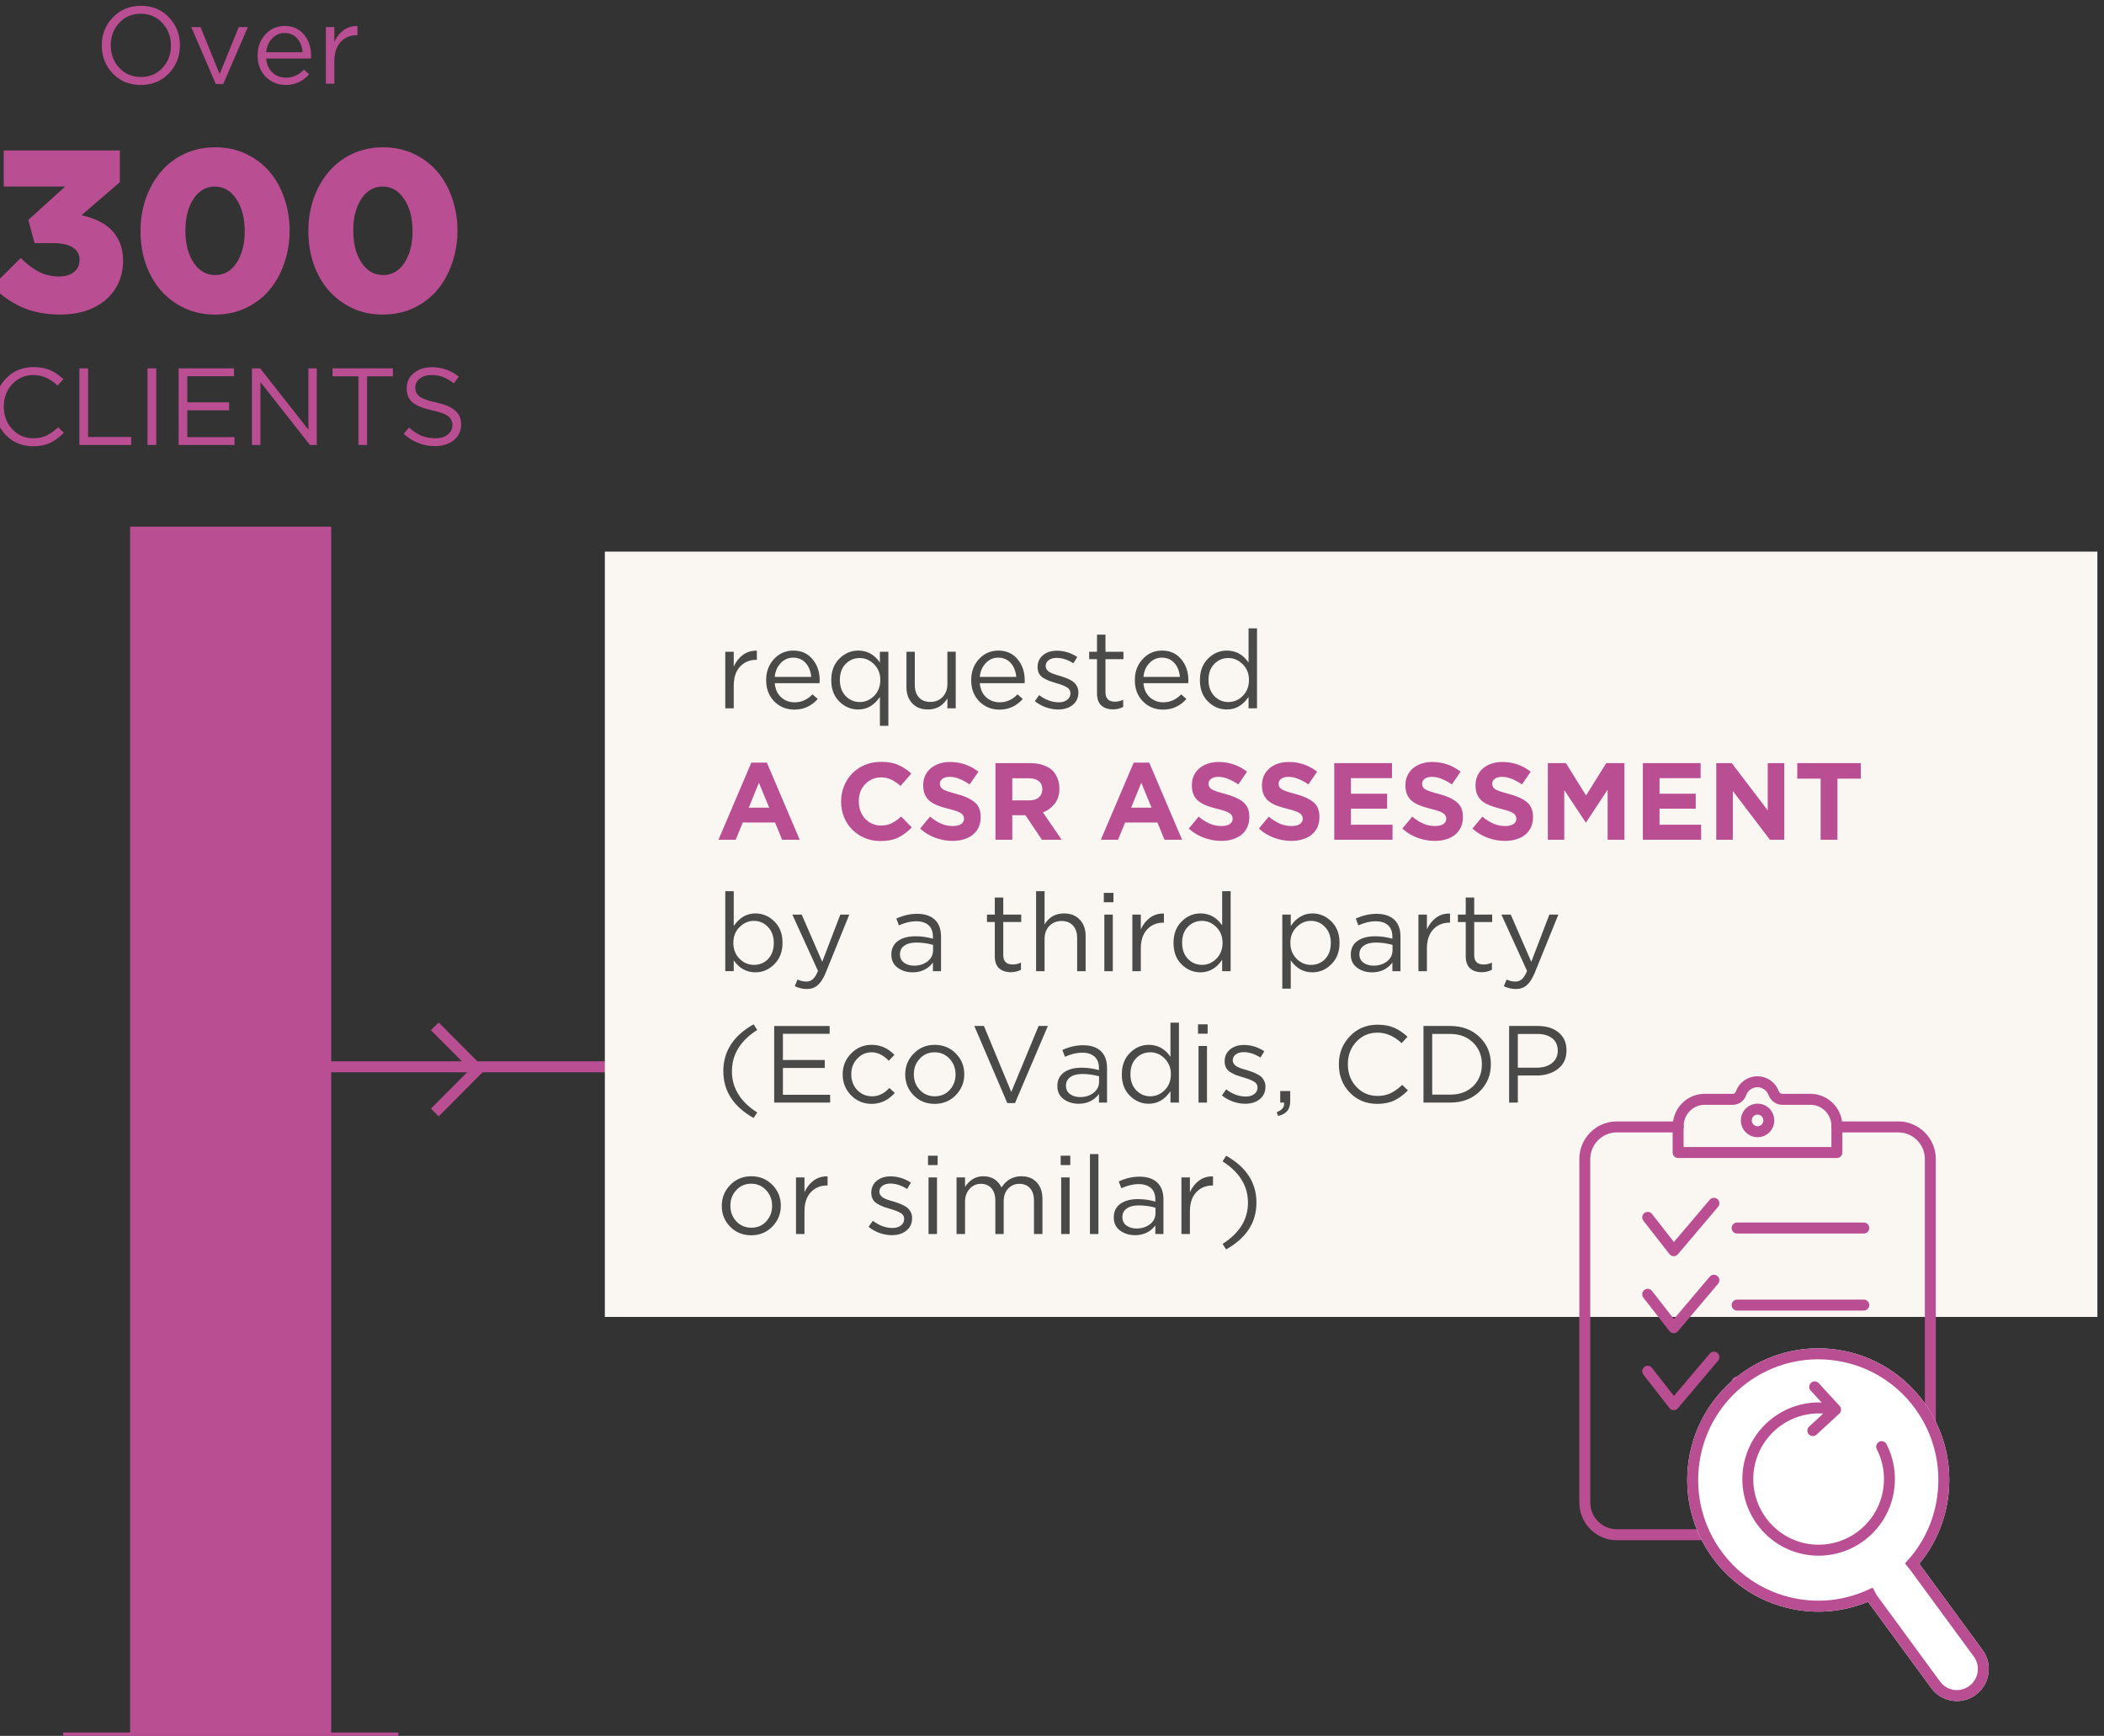
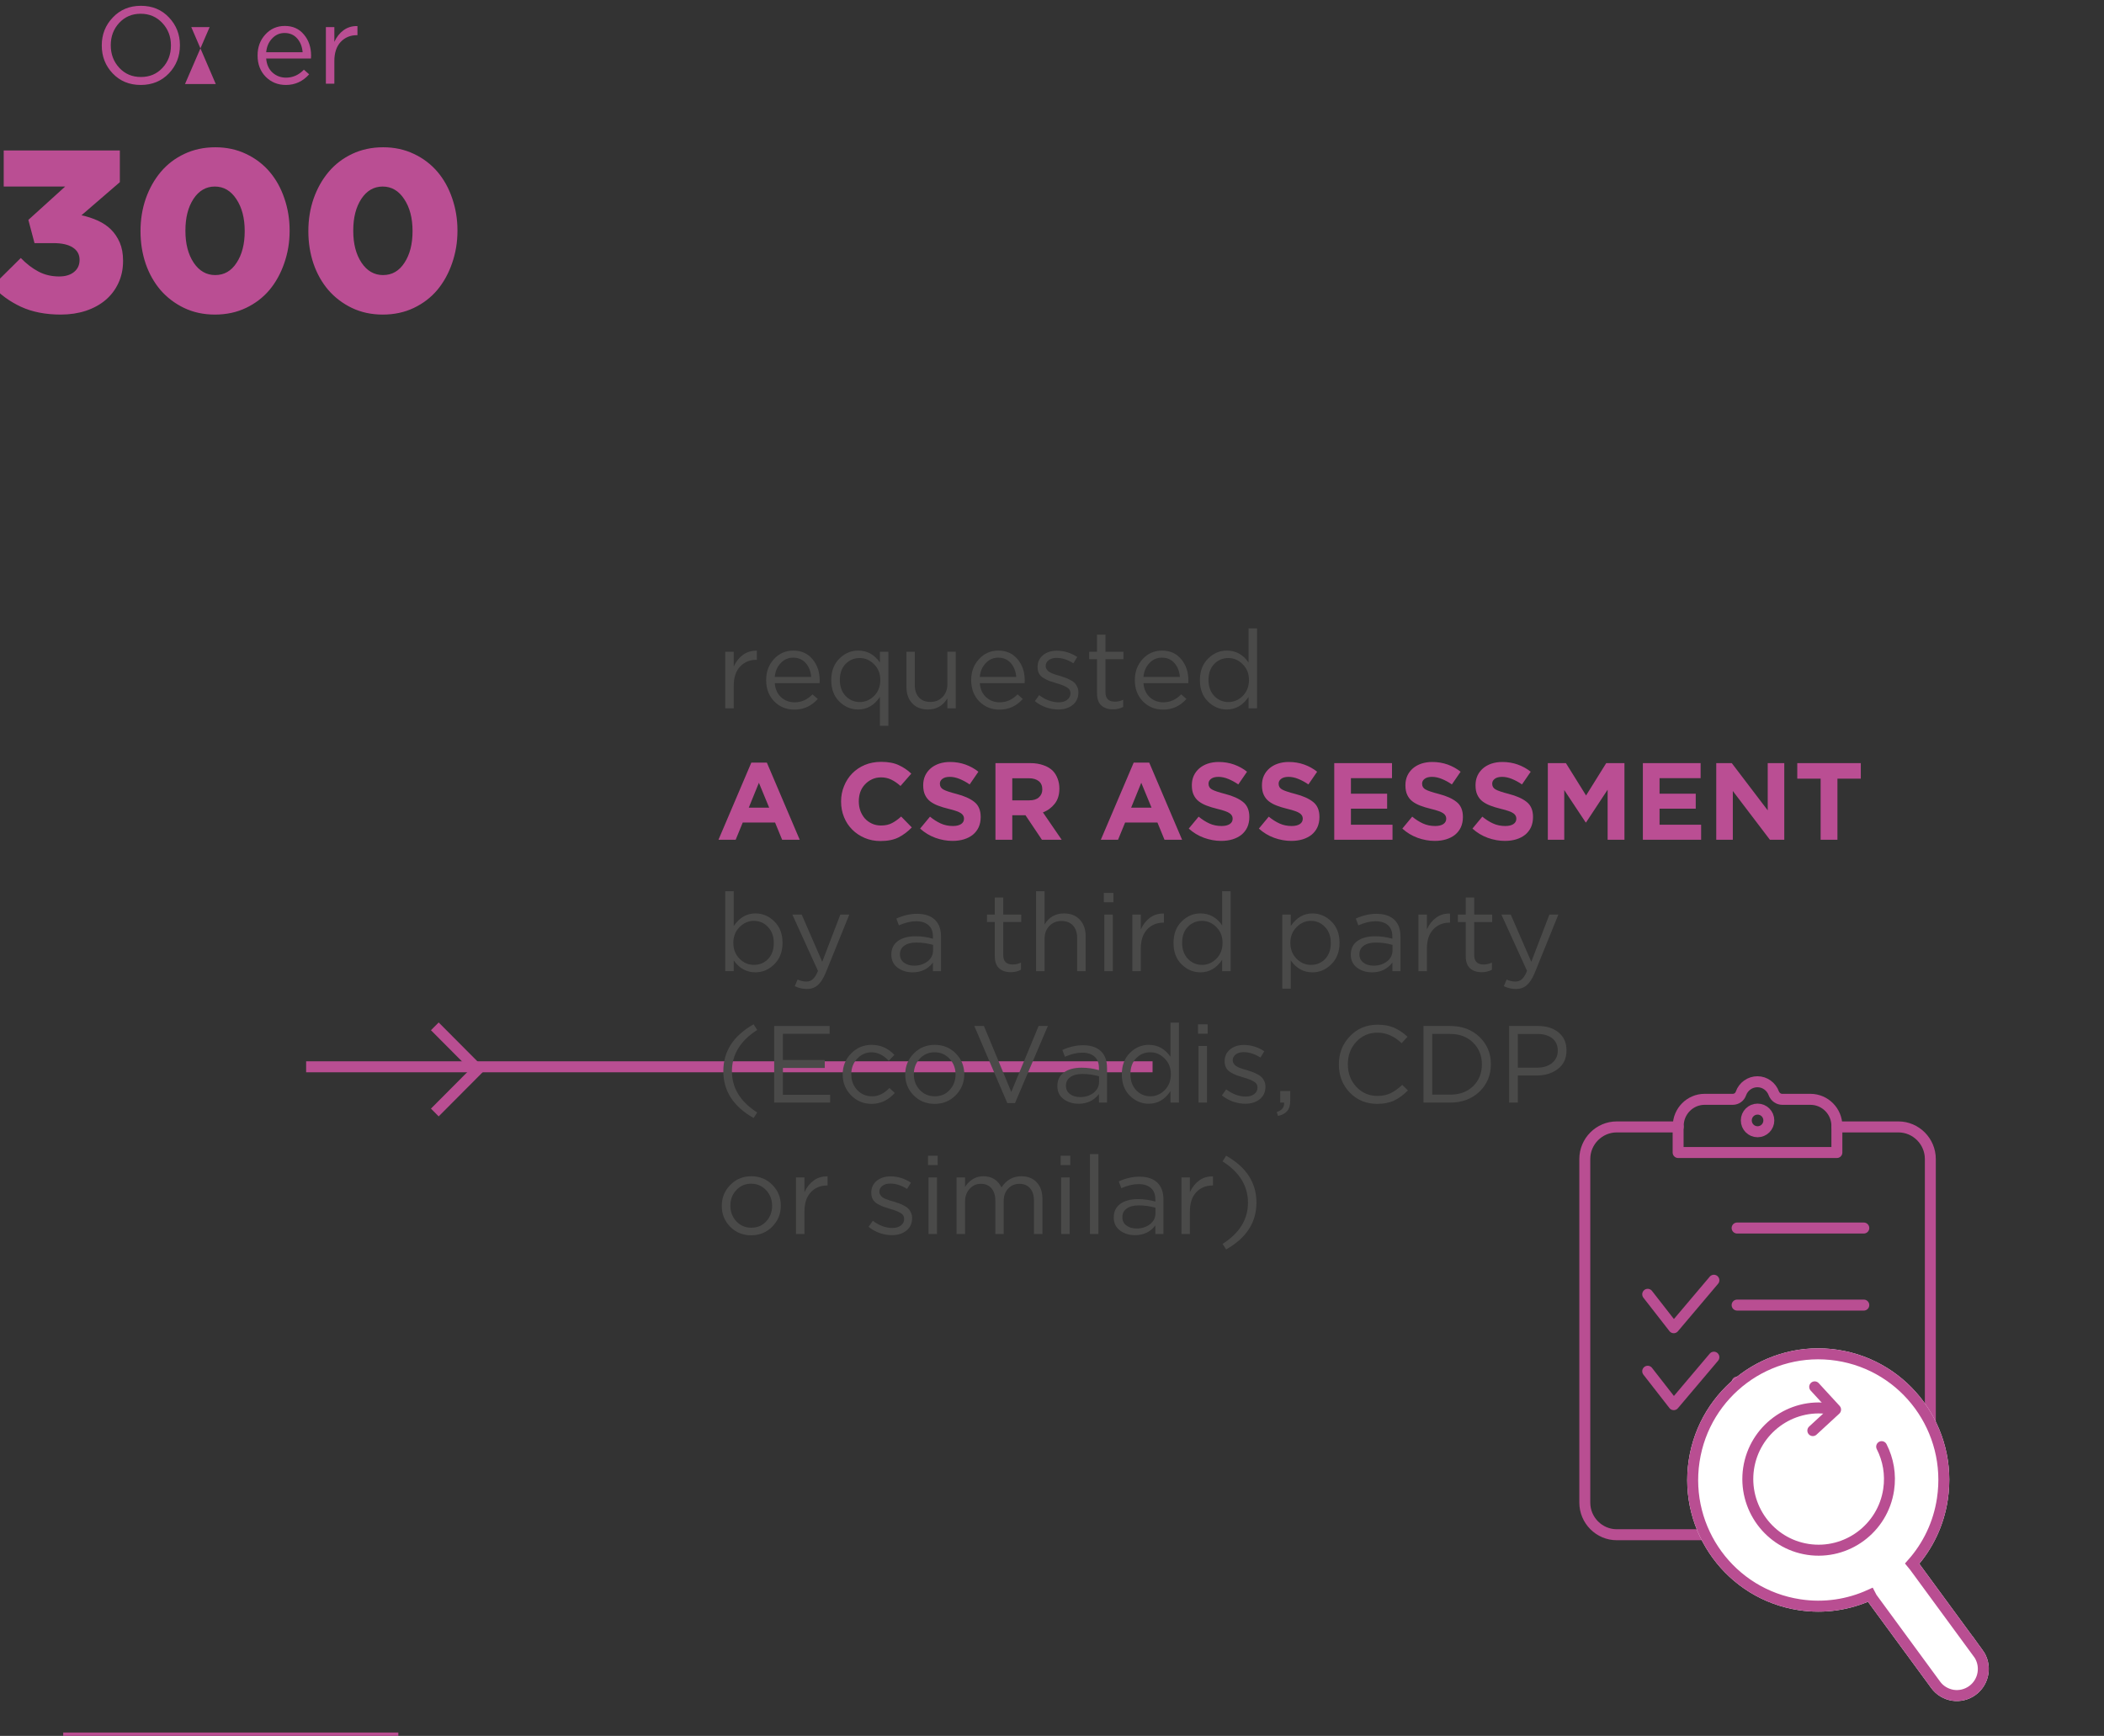
<svg xmlns="http://www.w3.org/2000/svg" width="67.876mm" height="56.008mm" viewBox="0 0 67.876 56.008" version="1.1" id="svg1">
  <rect x="0" y="0" width="67.876" height="56.008" fill="#333333" stroke="none" />
  <defs id="defs1">
    <clipPath clipPathUnits="userSpaceOnUse" id="clipPath172">
      <path d="M 0,0 H 623.62 V 870.24 H 0 Z" transform="translate(-103.43,-732.21)" id="path172" />
    </clipPath>
    <clipPath clipPathUnits="userSpaceOnUse" id="clipPath173">
      <path d="M 0,0 H 623.62 V 870.24 H 0 Z" id="path173" />
    </clipPath>
    <clipPath clipPathUnits="userSpaceOnUse" id="clipPath174">
      <path d="M 0,0 H 623.62 V 870.24 H 0 Z" transform="translate(-81.23,-793.28)" id="path174" />
    </clipPath>
    <clipPath clipPathUnits="userSpaceOnUse" id="clipPath175">
-       <path d="M 0,0 H 623.62 V 870.24 H 0 Z" id="path175" />
-     </clipPath>
+       </clipPath>
    <clipPath clipPathUnits="userSpaceOnUse" id="clipPath177">
      <path d="M 0,0 H 623.62 V 870.24 H 0 Z" transform="translate(-228.82,-737.59)" id="path177" />
    </clipPath>
    <clipPath clipPathUnits="userSpaceOnUse" id="clipPath178">
      <path d="M 0,0 H 623.62 V 870.24 H 0 Z" transform="translate(-237.1,-737.09)" id="path178" />
    </clipPath>
    <clipPath clipPathUnits="userSpaceOnUse" id="clipPath179">
-       <path d="M 0,0 H 623.62 V 870.24 H 0 Z" transform="translate(-226.03,-745.91)" id="path179" />
-     </clipPath>
+       </clipPath>
    <clipPath clipPathUnits="userSpaceOnUse" id="clipPath180">
      <path d="M 0,0 H 623.62 V 870.24 H 0 Z" transform="translate(-234.2,-746.88)" id="path180" />
    </clipPath>
    <clipPath clipPathUnits="userSpaceOnUse" id="clipPath181">
      <path d="M 0,0 H 623.62 V 870.24 H 0 Z" transform="translate(-226.03,-752.91)" id="path181" />
    </clipPath>
    <clipPath clipPathUnits="userSpaceOnUse" id="clipPath182">
      <path d="M 0,0 H 623.62 V 870.24 H 0 Z" transform="translate(-234.2,-753.89)" id="path182" />
    </clipPath>
    <clipPath clipPathUnits="userSpaceOnUse" id="clipPath183">
      <path d="M 0,0 H 623.62 V 870.24 H 0 Z" transform="translate(-226.03,-759.91)" id="path183" />
    </clipPath>
    <clipPath clipPathUnits="userSpaceOnUse" id="clipPath184">
      <path d="M 0,0 H 623.62 V 870.24 H 0 Z" transform="translate(-234.2,-760.89)" id="path184" />
    </clipPath>
    <clipPath clipPathUnits="userSpaceOnUse" id="clipPath187">
      <path d="M 0,0 H 623.62 V 870.24 H 0 Z" transform="translate(-247.41,-766.77)" id="path187" />
    </clipPath>
    <clipPath clipPathUnits="userSpaceOnUse" id="clipPath188">
      <path d="M 0,0 H 623.62 V 870.24 H 0 Z" transform="translate(-241.29,-761.33)" id="path188" />
    </clipPath>
    <clipPath clipPathUnits="userSpaceOnUse" id="clipPath189">
      <path d="M 0,0 H 623.62 V 870.24 H 0 Z" transform="translate(-115.19,-728.53)" id="path189" />
    </clipPath>
    <clipPath clipPathUnits="userSpaceOnUse" id="clipPath656">
      <path d="M -256.23,-783.866 H 367.392 V 82.966 H -256.23 Z" id="path657" style="stroke-width:0.999" />
    </clipPath>
    <clipPath clipPathUnits="userSpaceOnUse" id="clipPath657">
      <path d="M -256.23,-783.866 H 367.392 V 82.966 H -256.23 Z" id="path658" style="stroke-width:0.999" />
    </clipPath>
    <clipPath clipPathUnits="userSpaceOnUse" id="clipPath658">
      <path d="M -243.33,-735.976 H 380.292 V 130.856 H -243.33 Z" id="path659" style="stroke-width:0.999" />
    </clipPath>
  </defs>
  <g id="g1" transform="matrix(0.265,0,0,0.265,197.634,-100.502)">
    <path d="M 0,0 H 77.36" style="fill:none;stroke:#b94e92;stroke-width:1;stroke-linecap:butt;stroke-linejoin:miter;stroke-miterlimit:10;stroke-dasharray:none;stroke-opacity:1" transform="matrix(1.332,0,0,1.338,-708.521,509.138)" clip-path="url(#clipPath172)" id="path455" />
-     <path d="M 130.74,685.46 H 267.15 V 755.1 H 130.74 Z" style="fill:#faf7f3;fill-opacity:1;fill-rule:nonzero;stroke:none" transform="matrix(1.332,0,0,1.338,-846.303,-470.732)" clip-path="url(#clipPath173)" id="path456" />
    <path d="M 0,0 H 30.63" style="fill:none;stroke:#b94e92;stroke-width:1;stroke-linecap:butt;stroke-linejoin:miter;stroke-miterlimit:10;stroke-dasharray:none;stroke-opacity:1" transform="matrix(1.332,0,0,1.338,-738.094,590.864)" clip-path="url(#clipPath174)" id="path457" />
    <path d="m 87.35,683.19 h 18.38 V 793.77 H 87.35 Z" style="fill:#b94e92;fill-opacity:1;fill-rule:nonzero;stroke:none" transform="matrix(1.332,0,0,1.338,-846.303,-470.732)" clip-path="url(#clipPath175)" id="path458" />
    <path d="m 0,0 h 5.61 c 1.61,0 2.92,1.32 2.92,2.92 v 31.27 c 0,1.61 -1.32,2.92 -2.92,2.92 h -25.74 c -1.61,0 -2.92,-1.32 -2.92,-2.92 V 2.92 c 0,-1.61 1.32,-2.92 2.92,-2.92 h 5.62" style="fill:none;stroke:#b94e92;stroke-width:1;stroke-linecap:round;stroke-linejoin:round;stroke-miterlimit:4;stroke-dasharray:none;stroke-opacity:1" transform="matrix(1.332,0,0,1.338,-522.156,516.458)" clip-path="url(#clipPath658)" id="path459" />
    <path d="m 0,0 c 0,-1.33 1.08,-2.42 2.41,-2.42 h 2.57 c 0.34,0 0.64,-0.21 0.75,-0.53 0.23,-0.65 0.84,-1.07 1.51,-1.07 0.67,0 1.27,0.43 1.5,1.07 0.13,0.32 0.43,0.53 0.77,0.53 h 2.57 c 1.34,0 2.42,1.09 2.42,2.42 V 2.42 H -0.01 V 0 Z" style="fill:none;stroke:#b94e92;stroke-width:1;stroke-linecap:round;stroke-linejoin:round;stroke-miterlimit:4;stroke-dasharray:none;stroke-opacity:1" transform="matrix(1.332,0,0,1.338,-541.485,516.337)" clip-path="url(#clipPath177)" id="path460" />
    <path d="M 0,0 C 0,0.57 -0.46,1.03 -1.03,1.03 -1.6,1.03 -2.06,0.57 -2.06,0 c 0,-0.57 0.46,-1.03 1.03,-1.03 C -0.46,-1.03 0,-0.57 0,0 Z" style="fill:none;stroke:#b94e92;stroke-width:1;stroke-linecap:round;stroke-linejoin:round;stroke-miterlimit:4;stroke-dasharray:none;stroke-opacity:1" transform="matrix(1.332,0,0,1.338,-530.455,515.668)" clip-path="url(#clipPath178)" id="path461" />
    <path d="M 0,0 2.38,3.03 6.05,-1.28" style="fill:none;stroke:#b94e92;stroke-width:1;stroke-linecap:round;stroke-linejoin:round;stroke-miterlimit:4;stroke-dasharray:none;stroke-opacity:1" transform="matrix(1.332,0,0,1.338,-545.202,527.471)" clip-path="url(#clipPath179)" id="path462" />
    <path d="M 0,0 H 11.58" style="fill:none;stroke:#b94e92;stroke-width:1;stroke-linecap:round;stroke-linejoin:round;stroke-miterlimit:4;stroke-dasharray:none;stroke-opacity:1" transform="matrix(1.332,0,0,1.338,-534.318,528.769)" clip-path="url(#clipPath180)" id="path463" />
    <path d="M 0,0 2.38,3.04 6.05,-1.28" style="fill:none;stroke:#b94e92;stroke-width:1;stroke-linecap:round;stroke-linejoin:round;stroke-miterlimit:4;stroke-dasharray:none;stroke-opacity:1" transform="matrix(1.332,0,0,1.338,-545.202,536.839)" clip-path="url(#clipPath181)" id="path464" />
    <path d="M 0,0 H 11.58" style="fill:none;stroke:#b94e92;stroke-width:1;stroke-linecap:round;stroke-linejoin:round;stroke-miterlimit:4;stroke-dasharray:none;stroke-opacity:1" transform="matrix(1.332,0,0,1.338,-534.318,538.151)" clip-path="url(#clipPath182)" id="path465" />
    <path d="M 0,0 2.38,3.04 6.05,-1.28" style="fill:none;stroke:#b94e92;stroke-width:1;stroke-linecap:round;stroke-linejoin:round;stroke-miterlimit:4;stroke-dasharray:none;stroke-opacity:1" transform="matrix(1.332,0,0,1.338,-545.202,546.207)" clip-path="url(#clipPath183)" id="path466" />
    <path d="M 0,0 H 11.58" style="fill:none;stroke:#b94e92;stroke-width:1;stroke-linecap:round;stroke-linejoin:round;stroke-miterlimit:4;stroke-dasharray:none;stroke-opacity:1" transform="matrix(1.332,0,0,1.338,-534.318,547.518)" clip-path="url(#clipPath184)" id="path467" />
    <path d="m 0,0 -5.82,-7.9 c -0.07,-0.09 -0.15,-0.16 -0.22,-0.25 1.43,-1.6 2.43,-3.62 2.77,-5.9 0.95,-6.27 -3.35,-12.12 -9.62,-13.07 -6.27,-0.95 -12.12,3.36 -13.07,9.63 -0.95,6.27 3.36,12.12 9.63,13.07 2.28,0.35 4.5,-0.01 6.46,-0.9 0.05,0.1 0.1,0.19 0.16,0.28 l 5.82,7.9 C -3.5,3.4 -2.92,3.72 -2.31,3.82 -1.7,3.91 -1.05,3.77 -0.51,3.37 0.56,2.58 0.79,1.07 0,-0.01 Z" style="fill:#ffffff;fill-opacity:1;fill-rule:nonzero;stroke:#ffffff;stroke-width:1;stroke-linecap:butt;stroke-linejoin:miter;stroke-miterlimit:10;stroke-dasharray:none;stroke-opacity:1" transform="matrix(1.332,0,0,1.338,-504.971,580.546)" clip-path="url(#clipPath657)" id="path468" />
    <path d="m 0,0 -5.82,-7.9 c -0.07,-0.09 -0.15,-0.16 -0.22,-0.25 1.43,-1.6 2.43,-3.62 2.77,-5.9 0.95,-6.27 -3.35,-12.12 -9.62,-13.07 -6.27,-0.95 -12.12,3.36 -13.07,9.63 -0.95,6.27 3.36,12.12 9.63,13.07 2.28,0.35 4.5,-0.01 6.46,-0.9 0.05,0.1 0.1,0.19 0.16,0.28 l 5.82,7.9 C -3.5,3.4 -2.92,3.72 -2.31,3.82 -1.7,3.91 -1.05,3.77 -0.51,3.37 0.56,2.58 0.79,1.07 0,-0.01 Z" style="fill:#ffffff;fill-opacity:1;fill-rule:nonzero;stroke:#b94e92;stroke-width:1;stroke-linecap:butt;stroke-linejoin:miter;stroke-miterlimit:10;stroke-dasharray:none;stroke-opacity:1" transform="matrix(1.332,0,0,1.338,-504.971,580.546)" clip-path="url(#clipPath656)" id="path469" />
    <path d="m 0,0 c 0.6,1.17 0.85,2.52 0.64,3.92 -0.53,3.53 -3.84,5.96 -7.37,5.43 -3.53,-0.53 -5.96,-3.84 -5.43,-7.37 0.54,-3.53 3.84,-5.96 7.37,-5.43" style="fill:none;stroke:#b94e92;stroke-width:1;stroke-linecap:round;stroke-linejoin:round;stroke-miterlimit:4;stroke-dasharray:none;stroke-opacity:1" transform="matrix(1.332,0,0,1.338,-516.721,555.387)" clip-path="url(#clipPath187)" id="path470" />
    <path d="M 0,0 1.91,2.07 -0.17,3.98" style="fill:none;stroke:#b94e92;stroke-width:1;stroke-linecap:round;stroke-linejoin:round;stroke-miterlimit:4;stroke-dasharray:none;stroke-opacity:1" transform="matrix(1.332,0,0,1.338,-524.873,548.107)" clip-path="url(#clipPath188)" id="path471" />
    <path d="M 0,0 3.92,3.92 0,7.84" style="fill:none;stroke:#b94e92;stroke-width:1;stroke-linecap:butt;stroke-linejoin:miter;stroke-miterlimit:10;stroke-dasharray:none;stroke-opacity:1" transform="matrix(1.332,0,0,1.338,-692.855,504.213)" clip-path="url(#clipPath189)" id="path472" />
    <g id="g593" aria-label="SBTi&#10;Over&#10;300&#10;CLIENTS" transform="matrix(1.333,0,0,1.333,272.947,809.893)">
-       <path id="path595" d="m -748.82,-316.356 c -0.674,0.703 -1.529,1.055 -2.566,1.055 -1.04,0 -1.896,-0.352 -2.566,-1.055 -0.665,-0.703 -0.996,-1.55 -0.996,-2.543 v -0.023 c 0,-0.99 0.334,-1.84 1.008,-2.543 0.671,-0.709 1.526,-1.066 2.566,-1.066 1.037,0 1.89,0.352 2.555,1.055 0.671,0.703 1.008,1.553 1.008,2.543 v 0.012 c 0,1.002 -0.337,1.857 -1.008,2.566 z m -4.523,-0.504 c 0.521,0.557 1.178,0.832 1.969,0.832 0.797,0 1.453,-0.275 1.969,-0.832 0.516,-0.554 0.773,-1.233 0.773,-2.039 v -0.023 c 0,-0.803 -0.264,-1.482 -0.785,-2.039 -0.524,-0.562 -1.184,-0.844 -1.98,-0.844 -0.791,0 -1.441,0.278 -1.957,0.832 -0.516,0.557 -0.773,1.236 -0.773,2.039 v 0.012 c 0,0.814 0.261,1.5 0.785,2.062 z m 8.807,1.477 -2.238,-5.203 h 0.844 l 1.746,4.289 1.746,-4.289 h 0.832 l -2.25,5.203 z m 6.396,0.082 c -0.727,0 -1.342,-0.249 -1.84,-0.75 -0.492,-0.507 -0.738,-1.151 -0.738,-1.934 v -0.023 c 0,-0.75 0.234,-1.383 0.703,-1.898 0.475,-0.521 1.069,-0.785 1.781,-0.785 0.732,0 1.315,0.264 1.746,0.785 0.437,0.516 0.656,1.16 0.656,1.934 0,0.111 -0.006,0.196 -0.012,0.258 h -4.09 c 0.047,0.548 0.24,0.979 0.586,1.289 0.343,0.305 0.753,0.457 1.23,0.457 0.615,0 1.16,-0.24 1.629,-0.727 l 0.48,0.422 c -0.58,0.65 -1.289,0.973 -2.133,0.973 z m -1.793,-2.988 h 3.328 c -0.041,-0.507 -0.205,-0.926 -0.492,-1.254 -0.29,-0.334 -0.677,-0.504 -1.16,-0.504 -0.445,0 -0.826,0.17 -1.137,0.504 -0.313,0.328 -0.492,0.747 -0.539,1.254 z m 5.452,2.871 v -5.168 h 0.773 v 1.348 c 0.202,-0.445 0.483,-0.8 0.844,-1.066 0.366,-0.264 0.788,-0.39 1.266,-0.375 v 0.832 h -0.059 c -0.595,0 -1.087,0.208 -1.477,0.621 -0.384,0.416 -0.574,0.996 -0.574,1.746 v 2.062 z m 0,0" style="fill:#ba4e93;fill-opacity:1;fill-rule:nonzero;stroke:none" />
+       <path id="path595" d="m -748.82,-316.356 c -0.674,0.703 -1.529,1.055 -2.566,1.055 -1.04,0 -1.896,-0.352 -2.566,-1.055 -0.665,-0.703 -0.996,-1.55 -0.996,-2.543 v -0.023 c 0,-0.99 0.334,-1.84 1.008,-2.543 0.671,-0.709 1.526,-1.066 2.566,-1.066 1.037,0 1.89,0.352 2.555,1.055 0.671,0.703 1.008,1.553 1.008,2.543 v 0.012 c 0,1.002 -0.337,1.857 -1.008,2.566 z m -4.523,-0.504 c 0.521,0.557 1.178,0.832 1.969,0.832 0.797,0 1.453,-0.275 1.969,-0.832 0.516,-0.554 0.773,-1.233 0.773,-2.039 v -0.023 c 0,-0.803 -0.264,-1.482 -0.785,-2.039 -0.524,-0.562 -1.184,-0.844 -1.98,-0.844 -0.791,0 -1.441,0.278 -1.957,0.832 -0.516,0.557 -0.773,1.236 -0.773,2.039 v 0.012 c 0,0.814 0.261,1.5 0.785,2.062 z m 8.807,1.477 -2.238,-5.203 h 0.844 h 0.832 l -2.25,5.203 z m 6.396,0.082 c -0.727,0 -1.342,-0.249 -1.84,-0.75 -0.492,-0.507 -0.738,-1.151 -0.738,-1.934 v -0.023 c 0,-0.75 0.234,-1.383 0.703,-1.898 0.475,-0.521 1.069,-0.785 1.781,-0.785 0.732,0 1.315,0.264 1.746,0.785 0.437,0.516 0.656,1.16 0.656,1.934 0,0.111 -0.006,0.196 -0.012,0.258 h -4.09 c 0.047,0.548 0.24,0.979 0.586,1.289 0.343,0.305 0.753,0.457 1.23,0.457 0.615,0 1.16,-0.24 1.629,-0.727 l 0.48,0.422 c -0.58,0.65 -1.289,0.973 -2.133,0.973 z m -1.793,-2.988 h 3.328 c -0.041,-0.507 -0.205,-0.926 -0.492,-1.254 -0.29,-0.334 -0.677,-0.504 -1.16,-0.504 -0.445,0 -0.826,0.17 -1.137,0.504 -0.313,0.328 -0.492,0.747 -0.539,1.254 z m 5.452,2.871 v -5.168 h 0.773 v 1.348 c 0.202,-0.445 0.483,-0.8 0.844,-1.066 0.366,-0.264 0.788,-0.39 1.266,-0.375 v 0.832 h -0.059 c -0.595,0 -1.087,0.208 -1.477,0.621 -0.384,0.416 -0.574,0.996 -0.574,1.746 v 2.062 z m 0,0" style="fill:#ba4e93;fill-opacity:1;fill-rule:nonzero;stroke:none" />
      <path id="path596" d="m -758.676,-294.328 c -1.415,0 -2.634,-0.24 -3.656,-0.715 -1.017,-0.475 -1.884,-1.104 -2.602,-1.887 l 2.59,-2.566 c 0.516,0.533 1.055,0.946 1.617,1.242 0.568,0.299 1.198,0.445 1.887,0.445 0.568,0 1.022,-0.135 1.359,-0.41 0.334,-0.272 0.504,-0.636 0.504,-1.09 v -0.035 c 0,-0.475 -0.208,-0.847 -0.621,-1.113 -0.407,-0.264 -0.996,-0.398 -1.77,-0.398 h -1.723 l -0.562,-2.121 3.363,-3.047 h -5.613 v -3.293 h 10.605 v 2.895 l -3.504,3.023 c 0.516,0.111 1.008,0.27 1.477,0.48 0.469,0.211 0.87,0.48 1.207,0.809 0.334,0.328 0.604,0.727 0.809,1.195 0.202,0.469 0.305,1.02 0.305,1.652 v 0.047 c 0,0.744 -0.146,1.418 -0.434,2.027 -0.281,0.604 -0.674,1.113 -1.172,1.535 -0.501,0.422 -1.102,0.75 -1.805,0.984 -0.697,0.226 -1.45,0.34 -2.262,0.34 z m 14.051,0 c -1.031,0 -1.969,-0.205 -2.812,-0.609 -0.838,-0.404 -1.553,-0.949 -2.145,-1.629 -0.586,-0.686 -1.04,-1.491 -1.359,-2.414 -0.313,-0.929 -0.469,-1.913 -0.469,-2.953 v -0.035 c 0,-1.037 0.158,-2.021 0.48,-2.953 0.328,-0.929 0.785,-1.74 1.371,-2.438 0.586,-0.694 1.301,-1.242 2.145,-1.641 0.85,-0.404 1.796,-0.609 2.836,-0.609 1.031,0 1.969,0.205 2.812,0.609 0.844,0.398 1.559,0.943 2.145,1.629 0.586,0.688 1.034,1.497 1.348,2.426 0.319,0.923 0.48,1.898 0.48,2.93 v 0.047 c 0,1.031 -0.164,2.016 -0.492,2.953 -0.322,0.932 -0.771,1.743 -1.348,2.438 -0.58,0.688 -1.295,1.236 -2.145,1.641 -0.844,0.404 -1.793,0.609 -2.848,0.609 z m 0.047,-3.609 c 0.812,0 1.459,-0.375 1.945,-1.125 0.492,-0.75 0.738,-1.705 0.738,-2.871 v -0.035 c 0,-1.178 -0.255,-2.147 -0.762,-2.906 -0.501,-0.765 -1.157,-1.148 -1.969,-1.148 -0.797,0 -1.447,0.375 -1.945,1.125 -0.492,0.75 -0.738,1.711 -0.738,2.883 v 0.047 c 0,1.172 0.249,2.139 0.75,2.895 0.507,0.759 1.166,1.137 1.98,1.137 z m 15.281,3.609 c -1.031,0 -1.969,-0.205 -2.812,-0.609 -0.838,-0.404 -1.553,-0.949 -2.145,-1.629 -0.586,-0.686 -1.04,-1.491 -1.359,-2.414 -0.313,-0.929 -0.469,-1.913 -0.469,-2.953 v -0.035 c 0,-1.037 0.158,-2.021 0.48,-2.953 0.328,-0.929 0.785,-1.74 1.371,-2.438 0.586,-0.694 1.301,-1.242 2.145,-1.641 0.85,-0.404 1.796,-0.609 2.836,-0.609 1.031,0 1.969,0.205 2.812,0.609 0.844,0.398 1.559,0.943 2.145,1.629 0.586,0.688 1.034,1.497 1.348,2.426 0.319,0.923 0.48,1.898 0.48,2.93 v 0.047 c 0,1.031 -0.164,2.016 -0.492,2.953 -0.322,0.932 -0.771,1.743 -1.348,2.438 -0.58,0.688 -1.295,1.236 -2.145,1.641 -0.844,0.404 -1.793,0.609 -2.848,0.609 z m 0.047,-3.609 c 0.812,0 1.459,-0.375 1.945,-1.125 0.492,-0.75 0.738,-1.705 0.738,-2.871 v -0.035 c 0,-1.178 -0.255,-2.147 -0.762,-2.906 -0.501,-0.765 -1.157,-1.148 -1.969,-1.148 -0.797,0 -1.447,0.375 -1.945,1.125 -0.492,0.75 -0.738,1.711 -0.738,2.883 v 0.047 c 0,1.172 0.249,2.139 0.75,2.895 0.507,0.759 1.166,1.137 1.98,1.137 z m 0,0" style="fill:#ba4e93;fill-opacity:1;fill-rule:nonzero;stroke:none" />
-       <path id="path597" d="m -761.213,-282.302 c -1.002,0 -1.837,-0.343 -2.508,-1.031 -0.665,-0.694 -0.996,-1.55 -0.996,-2.566 v -0.023 c 0,-0.999 0.334,-1.852 1.008,-2.555 0.671,-0.703 1.515,-1.055 2.531,-1.055 0.592,0 1.096,0.094 1.512,0.281 0.422,0.182 0.826,0.454 1.219,0.82 l -0.539,0.586 c -0.674,-0.639 -1.406,-0.961 -2.203,-0.961 -0.773,0 -1.418,0.278 -1.934,0.832 -0.516,0.557 -0.773,1.236 -0.773,2.039 v 0.012 c 0,0.82 0.258,1.509 0.773,2.062 0.521,0.557 1.166,0.832 1.934,0.832 0.451,0 0.85,-0.082 1.195,-0.246 0.352,-0.17 0.706,-0.425 1.066,-0.762 l 0.516,0.504 c -0.398,0.407 -0.817,0.715 -1.254,0.926 -0.431,0.202 -0.946,0.305 -1.547,0.305 z m 4.219,-0.117 v -6.996 h 0.797 v 6.27 h 3.938 v 0.727 z m 6.223,0 v -6.996 h 0.797 v 6.996 z m 2.839,0 v -6.996 h 5.062 v 0.715 h -4.266 v 2.391 h 3.82 v 0.727 h -3.82 v 2.449 h 4.312 v 0.715 z m 6.7,0 v -6.996 h 0.75 l 4.406,5.602 v -5.602 h 0.762 v 6.996 h -0.621 l -4.523,-5.742 v 5.742 z m 9.727,0 v -6.27 h -2.367 v -0.727 h 5.508 v 0.727 h -2.355 v 6.27 z m 6.984,0.105 c -1.072,0 -2.024,-0.375 -2.859,-1.125 l 0.492,-0.574 c 0.375,0.337 0.75,0.586 1.125,0.75 0.375,0.158 0.8,0.234 1.277,0.234 0.46,0 0.835,-0.108 1.125,-0.328 0.287,-0.226 0.434,-0.516 0.434,-0.867 v -0.012 c 0,-0.343 -0.129,-0.612 -0.387,-0.809 -0.252,-0.202 -0.727,-0.378 -1.43,-0.527 -0.829,-0.179 -1.43,-0.416 -1.805,-0.715 -0.369,-0.305 -0.551,-0.738 -0.551,-1.301 v -0.023 c 0,-0.554 0.214,-1.011 0.645,-1.371 0.437,-0.357 0.987,-0.539 1.652,-0.539 0.929,0 1.749,0.29 2.461,0.867 l -0.457,0.609 c -0.618,-0.507 -1.289,-0.762 -2.016,-0.762 -0.454,0 -0.817,0.111 -1.09,0.328 -0.275,0.211 -0.41,0.478 -0.41,0.797 v 0.023 c 0,0.346 0.132,0.618 0.398,0.82 0.264,0.205 0.768,0.384 1.512,0.539 0.788,0.173 1.362,0.416 1.723,0.727 0.366,0.313 0.551,0.732 0.551,1.254 v 0.023 c 0,0.595 -0.223,1.075 -0.668,1.441 -0.445,0.36 -1.02,0.539 -1.723,0.539 z m 0,0" style="fill:#ba4e93;fill-opacity:1;fill-rule:nonzero;stroke:none" />
    </g>
    <path id="path598" d="m -657.496,465.495 v -6.891 h 1.031 v 1.797 c 0.27,-0.594 0.645,-1.066 1.125,-1.422 0.488,-0.352 1.051,-0.52 1.688,-0.5 v 1.109 h -0.078 c -0.793,0 -1.449,0.277 -1.969,0.828 -0.512,0.555 -0.766,1.328 -0.766,2.328 v 2.75 z m 8.414,0.156 c -0.969,0 -1.789,-0.332 -2.453,-1 -0.656,-0.676 -0.984,-1.535 -0.984,-2.578 v -0.031 c 0,-1 0.312,-1.844 0.938,-2.531 0.633,-0.695 1.426,-1.047 2.375,-1.047 0.977,0 1.754,0.352 2.328,1.047 0.582,0.688 0.875,1.547 0.875,2.578 0,0.148 -0.008,0.262 -0.016,0.344 h -5.453 c 0.062,0.73 0.32,1.305 0.781,1.719 0.457,0.406 1.004,0.609 1.641,0.609 0.82,0 1.547,-0.32 2.172,-0.969 l 0.641,0.562 c -0.773,0.867 -1.719,1.297 -2.844,1.297 z m -2.391,-3.984 h 4.438 c -0.055,-0.676 -0.273,-1.234 -0.656,-1.672 -0.387,-0.445 -0.902,-0.672 -1.547,-0.672 -0.594,0 -1.102,0.227 -1.516,0.672 -0.418,0.438 -0.656,0.996 -0.719,1.672 z m 12.801,5.953 v -3.516 c -0.688,1.023 -1.57,1.531 -2.641,1.531 -0.875,0 -1.641,-0.32 -2.297,-0.969 -0.656,-0.645 -0.984,-1.508 -0.984,-2.594 v -0.031 c 0,-1.07 0.328,-1.938 0.984,-2.594 0.656,-0.656 1.422,-0.984 2.297,-0.984 1.094,0 1.973,0.484 2.641,1.453 v -1.312 h 1.031 v 9.016 z m -2.453,-2.891 c 0.664,0 1.25,-0.25 1.75,-0.75 0.5,-0.508 0.75,-1.148 0.75,-1.922 v -0.031 c 0,-0.758 -0.25,-1.391 -0.75,-1.891 -0.5,-0.508 -1.086,-0.766 -1.75,-0.766 -0.688,0 -1.266,0.246 -1.734,0.734 -0.461,0.48 -0.688,1.121 -0.688,1.922 v 0.031 c 0,0.793 0.234,1.438 0.703,1.938 0.477,0.492 1.051,0.734 1.719,0.734 z m 8.309,0.906 c -0.812,0 -1.453,-0.25 -1.922,-0.75 -0.469,-0.5 -0.703,-1.164 -0.703,-2 v -4.281 h 1.016 v 4.031 c 0,0.648 0.164,1.156 0.5,1.531 0.332,0.367 0.801,0.547 1.406,0.547 0.594,0 1.082,-0.195 1.469,-0.594 0.395,-0.406 0.594,-0.93 0.594,-1.578 v -3.938 h 1.016 v 6.891 h -1.016 v -1.203 c -0.555,0.898 -1.34,1.344 -2.359,1.344 z m 8.695,0.016 c -0.969,0 -1.789,-0.332 -2.453,-1 -0.656,-0.676 -0.984,-1.535 -0.984,-2.578 v -0.031 c 0,-1 0.312,-1.844 0.938,-2.531 0.633,-0.695 1.426,-1.047 2.375,-1.047 0.977,0 1.754,0.352 2.328,1.047 0.582,0.688 0.875,1.547 0.875,2.578 0,0.148 -0.008,0.262 -0.016,0.344 h -5.453 c 0.062,0.73 0.32,1.305 0.781,1.719 0.457,0.406 1.004,0.609 1.641,0.609 0.82,0 1.547,-0.32 2.172,-0.969 l 0.641,0.562 c -0.773,0.867 -1.719,1.297 -2.844,1.297 z m -2.391,-3.984 h 4.438 c -0.055,-0.676 -0.273,-1.234 -0.656,-1.672 -0.387,-0.445 -0.902,-0.672 -1.547,-0.672 -0.594,0 -1.102,0.227 -1.516,0.672 -0.418,0.438 -0.656,0.996 -0.719,1.672 z m 9.551,3.969 c -0.5,0 -1.008,-0.09 -1.516,-0.266 -0.512,-0.188 -0.953,-0.438 -1.328,-0.75 l 0.516,-0.734 c 0.781,0.586 1.578,0.875 2.391,0.875 0.414,0 0.754,-0.098 1.016,-0.297 0.27,-0.195 0.406,-0.461 0.406,-0.797 v -0.031 c 0,-0.301 -0.148,-0.535 -0.438,-0.703 -0.293,-0.176 -0.719,-0.344 -1.281,-0.5 -0.344,-0.102 -0.621,-0.191 -0.828,-0.266 -0.211,-0.082 -0.445,-0.195 -0.703,-0.344 -0.25,-0.145 -0.438,-0.328 -0.562,-0.547 -0.125,-0.227 -0.188,-0.492 -0.188,-0.797 v -0.016 c 0,-0.594 0.219,-1.07 0.656,-1.438 0.438,-0.363 1,-0.547 1.688,-0.547 0.883,0 1.711,0.258 2.484,0.766 l -0.469,0.766 c -0.688,-0.438 -1.371,-0.656 -2.047,-0.656 -0.398,0 -0.719,0.094 -0.969,0.281 -0.242,0.188 -0.359,0.43 -0.359,0.719 v 0.016 c 0,0.125 0.035,0.246 0.109,0.359 0.07,0.105 0.148,0.195 0.234,0.266 0.094,0.074 0.234,0.152 0.422,0.234 0.195,0.074 0.352,0.133 0.469,0.172 0.113,0.031 0.297,0.086 0.547,0.156 0.25,0.086 0.461,0.156 0.641,0.219 0.176,0.062 0.367,0.152 0.578,0.266 0.219,0.105 0.391,0.227 0.516,0.359 0.133,0.125 0.242,0.289 0.328,0.484 0.094,0.199 0.141,0.418 0.141,0.656 v 0.016 c 0,0.648 -0.234,1.156 -0.703,1.531 -0.461,0.367 -1.043,0.547 -1.75,0.547 z m 6.672,-0.016 c -0.594,0 -1.07,-0.156 -1.422,-0.469 -0.355,-0.32 -0.531,-0.816 -0.531,-1.484 v -4.156 h -0.953 v -0.906 h 0.953 v -2.078 h 1.031 v 2.078 h 2.188 v 0.906 h -2.188 v 4.031 c 0,0.762 0.383,1.141 1.156,1.141 0.344,0 0.676,-0.078 1,-0.234 v 0.875 c -0.375,0.195 -0.789,0.297 -1.234,0.297 z m 6.09,0.031 c -0.969,0 -1.789,-0.332 -2.453,-1 -0.656,-0.676 -0.984,-1.535 -0.984,-2.578 v -0.031 c 0,-1 0.312,-1.844 0.938,-2.531 0.633,-0.695 1.426,-1.047 2.375,-1.047 0.977,0 1.754,0.352 2.328,1.047 0.582,0.688 0.875,1.547 0.875,2.578 0,0.148 -0.008,0.262 -0.016,0.344 h -5.453 c 0.062,0.73 0.32,1.305 0.781,1.719 0.457,0.406 1.004,0.609 1.641,0.609 0.82,0 1.547,-0.32 2.172,-0.969 l 0.641,0.562 c -0.773,0.867 -1.719,1.297 -2.844,1.297 z m -2.391,-3.984 h 4.438 c -0.055,-0.676 -0.273,-1.234 -0.656,-1.672 -0.387,-0.445 -0.902,-0.672 -1.547,-0.672 -0.594,0 -1.102,0.227 -1.516,0.672 -0.418,0.438 -0.656,0.996 -0.719,1.672 z m 10.156,3.969 c -0.875,0 -1.641,-0.32 -2.297,-0.969 -0.656,-0.645 -0.984,-1.508 -0.984,-2.594 v -0.031 c 0,-1.07 0.328,-1.938 0.984,-2.594 0.656,-0.656 1.422,-0.984 2.297,-0.984 1.094,0 1.973,0.484 2.641,1.453 v -4.156 h 1.031 v 9.734 h -1.031 v -1.391 c -0.688,1.023 -1.57,1.531 -2.641,1.531 z m 0.188,-0.906 c 0.664,0 1.25,-0.25 1.75,-0.75 0.5,-0.508 0.75,-1.148 0.75,-1.922 v -0.031 c 0,-0.758 -0.25,-1.391 -0.75,-1.891 -0.5,-0.508 -1.086,-0.766 -1.75,-0.766 -0.688,0 -1.266,0.246 -1.734,0.734 -0.461,0.48 -0.688,1.121 -0.688,1.922 v 0.031 c 0,0.793 0.234,1.438 0.703,1.938 0.477,0.492 1.051,0.734 1.719,0.734 z m 0,0" style="fill:#4a4a49;fill-opacity:1;fill-rule:nonzero;stroke:none;stroke-width:1.333" aria-label="requested" />
    <path id="path599" d="m -658.324,481.495 4,-9.391 h 1.891 l 4,9.391 h -2.141 l -0.859,-2.094 h -3.938 l -0.859,2.094 z m 3.688,-3.906 h 2.484 l -1.25,-3.031 z m 16.02,4.062 c -0.68,0 -1.312,-0.125 -1.906,-0.375 -0.586,-0.25 -1.09,-0.586 -1.516,-1.016 -0.43,-0.426 -0.762,-0.93 -1,-1.516 -0.242,-0.594 -0.359,-1.223 -0.359,-1.891 v -0.031 c 0,-0.656 0.117,-1.273 0.359,-1.859 0.238,-0.594 0.57,-1.109 1,-1.547 0.426,-0.438 0.938,-0.781 1.531,-1.031 0.602,-0.25 1.266,-0.375 1.984,-0.375 0.875,0 1.594,0.137 2.156,0.406 0.57,0.262 1.078,0.605 1.516,1.031 l -1.312,1.5 c -0.355,-0.32 -0.727,-0.578 -1.109,-0.766 -0.387,-0.188 -0.809,-0.281 -1.266,-0.281 -0.398,0 -0.762,0.078 -1.094,0.234 -0.336,0.156 -0.621,0.367 -0.859,0.625 -0.242,0.25 -0.43,0.555 -0.562,0.906 -0.125,0.355 -0.188,0.734 -0.188,1.141 v 0.016 c 0,0.406 0.062,0.789 0.188,1.141 0.133,0.355 0.316,0.668 0.547,0.938 0.238,0.262 0.523,0.469 0.859,0.625 0.332,0.156 0.703,0.234 1.109,0.234 0.531,0 0.977,-0.098 1.344,-0.297 0.375,-0.195 0.742,-0.461 1.109,-0.797 l 1.297,1.328 c -0.48,0.5 -1.012,0.902 -1.594,1.203 -0.586,0.301 -1.328,0.453 -2.234,0.453 z m 8.793,-0.016 c -0.699,0 -1.398,-0.125 -2.094,-0.375 -0.688,-0.25 -1.309,-0.625 -1.859,-1.125 l 1.203,-1.453 c 0.414,0.344 0.848,0.621 1.297,0.828 0.457,0.211 0.957,0.312 1.5,0.312 0.414,0 0.742,-0.078 0.984,-0.234 0.238,-0.156 0.359,-0.375 0.359,-0.656 v -0.016 c 0,-0.258 -0.121,-0.473 -0.359,-0.641 -0.242,-0.176 -0.75,-0.359 -1.531,-0.547 -0.469,-0.113 -0.898,-0.242 -1.281,-0.391 -0.375,-0.145 -0.699,-0.32 -0.969,-0.531 -0.262,-0.207 -0.465,-0.469 -0.609,-0.781 -0.148,-0.312 -0.219,-0.695 -0.219,-1.156 v -0.031 c 0,-0.414 0.078,-0.797 0.234,-1.141 0.164,-0.352 0.391,-0.648 0.672,-0.891 0.289,-0.25 0.633,-0.441 1.031,-0.578 0.406,-0.133 0.848,-0.203 1.328,-0.203 0.664,0 1.289,0.105 1.875,0.312 0.582,0.211 1.109,0.5 1.578,0.875 l -1.062,1.547 c -0.406,-0.281 -0.82,-0.504 -1.234,-0.672 -0.406,-0.164 -0.805,-0.25 -1.188,-0.25 -0.398,0 -0.699,0.086 -0.906,0.25 -0.199,0.156 -0.297,0.344 -0.297,0.562 v 0.031 c 0,0.305 0.133,0.531 0.406,0.688 0.27,0.156 0.805,0.34 1.609,0.547 0.938,0.242 1.66,0.562 2.172,0.969 0.52,0.406 0.781,1.016 0.781,1.828 v 0.016 c 0,0.469 -0.086,0.887 -0.25,1.25 -0.168,0.355 -0.402,0.656 -0.703,0.906 -0.305,0.242 -0.668,0.43 -1.094,0.562 -0.418,0.125 -0.875,0.188 -1.375,0.188 z m 5.219,-0.141 v -9.328 h 4.266 c 0.582,0 1.102,0.086 1.562,0.25 0.469,0.156 0.852,0.387 1.156,0.688 0.25,0.262 0.441,0.574 0.578,0.938 0.145,0.367 0.219,0.766 0.219,1.203 v 0.031 c 0,0.742 -0.188,1.352 -0.562,1.828 -0.375,0.48 -0.855,0.836 -1.438,1.062 l 2.281,3.328 h -2.406 l -2,-2.984 h -1.609 v 2.984 z m 2.047,-4.797 h 2.078 c 0.5,0 0.883,-0.117 1.156,-0.359 0.281,-0.25 0.422,-0.57 0.422,-0.969 v -0.016 c 0,-0.438 -0.148,-0.77 -0.438,-1 -0.293,-0.227 -0.684,-0.344 -1.172,-0.344 h -2.047 z m 10.781,4.797 4,-9.391 h 1.891 l 4,9.391 h -2.141 l -0.859,-2.094 h -3.937 l -0.859,2.094 z m 3.688,-3.906 h 2.484 l -1.25,-3.031 z m 10.969,4.047 c -0.699,0 -1.398,-0.125 -2.094,-0.375 -0.688,-0.25 -1.309,-0.625 -1.859,-1.125 l 1.203,-1.453 c 0.414,0.344 0.848,0.621 1.297,0.828 0.457,0.211 0.957,0.312 1.5,0.312 0.414,0 0.742,-0.078 0.984,-0.234 0.238,-0.156 0.359,-0.375 0.359,-0.656 v -0.016 c 0,-0.258 -0.121,-0.473 -0.359,-0.641 -0.242,-0.176 -0.75,-0.359 -1.531,-0.547 -0.469,-0.113 -0.898,-0.242 -1.281,-0.391 -0.375,-0.145 -0.699,-0.32 -0.969,-0.531 -0.262,-0.207 -0.465,-0.469 -0.609,-0.781 -0.148,-0.312 -0.219,-0.695 -0.219,-1.156 v -0.031 c 0,-0.414 0.078,-0.797 0.234,-1.141 0.164,-0.352 0.391,-0.648 0.672,-0.891 0.289,-0.25 0.633,-0.441 1.031,-0.578 0.406,-0.133 0.848,-0.203 1.328,-0.203 0.664,0 1.289,0.105 1.875,0.312 0.582,0.211 1.109,0.5 1.578,0.875 l -1.062,1.547 c -0.406,-0.281 -0.82,-0.504 -1.234,-0.672 -0.406,-0.164 -0.805,-0.25 -1.188,-0.25 -0.398,0 -0.699,0.086 -0.906,0.25 -0.199,0.156 -0.297,0.344 -0.297,0.562 v 0.031 c 0,0.305 0.133,0.531 0.406,0.688 0.27,0.156 0.805,0.34 1.609,0.547 0.938,0.242 1.66,0.562 2.172,0.969 0.52,0.406 0.781,1.016 0.781,1.828 v 0.016 c 0,0.469 -0.086,0.887 -0.25,1.25 -0.168,0.355 -0.402,0.656 -0.703,0.906 -0.305,0.242 -0.668,0.43 -1.094,0.562 -0.418,0.125 -0.875,0.188 -1.375,0.188 z m 8.535,0 c -0.699,0 -1.398,-0.125 -2.094,-0.375 -0.688,-0.25 -1.309,-0.625 -1.859,-1.125 l 1.203,-1.453 c 0.414,0.344 0.848,0.621 1.297,0.828 0.457,0.211 0.957,0.312 1.5,0.312 0.414,0 0.742,-0.078 0.984,-0.234 0.238,-0.156 0.359,-0.375 0.359,-0.656 v -0.016 c 0,-0.258 -0.121,-0.473 -0.359,-0.641 -0.242,-0.176 -0.75,-0.359 -1.531,-0.547 -0.469,-0.113 -0.898,-0.242 -1.281,-0.391 -0.375,-0.145 -0.699,-0.32 -0.969,-0.531 -0.262,-0.207 -0.465,-0.469 -0.609,-0.781 -0.148,-0.312 -0.219,-0.695 -0.219,-1.156 v -0.031 c 0,-0.414 0.078,-0.797 0.234,-1.141 0.164,-0.352 0.391,-0.648 0.672,-0.891 0.289,-0.25 0.633,-0.441 1.031,-0.578 0.406,-0.133 0.848,-0.203 1.328,-0.203 0.664,0 1.289,0.105 1.875,0.312 0.582,0.211 1.109,0.5 1.578,0.875 l -1.062,1.547 c -0.406,-0.281 -0.82,-0.504 -1.234,-0.672 -0.406,-0.164 -0.805,-0.25 -1.188,-0.25 -0.398,0 -0.699,0.086 -0.906,0.25 -0.199,0.156 -0.297,0.344 -0.297,0.562 v 0.031 c 0,0.305 0.133,0.531 0.406,0.688 0.27,0.156 0.805,0.34 1.609,0.547 0.938,0.242 1.66,0.562 2.172,0.969 0.52,0.406 0.781,1.016 0.781,1.828 v 0.016 c 0,0.469 -0.086,0.887 -0.25,1.25 -0.168,0.355 -0.402,0.656 -0.703,0.906 -0.305,0.242 -0.668,0.43 -1.094,0.562 -0.418,0.125 -0.875,0.188 -1.375,0.188 z m 5.223,-0.141 v -9.328 h 7.031 v 1.828 h -5 v 1.891 h 4.406 v 1.828 h -4.406 v 1.953 h 5.062 v 1.828 z m 12.242,0.141 c -0.699,0 -1.398,-0.125 -2.094,-0.375 -0.688,-0.25 -1.309,-0.625 -1.859,-1.125 l 1.203,-1.453 c 0.414,0.344 0.848,0.621 1.297,0.828 0.457,0.211 0.957,0.312 1.5,0.312 0.414,0 0.742,-0.078 0.984,-0.234 0.238,-0.156 0.359,-0.375 0.359,-0.656 v -0.016 c 0,-0.258 -0.121,-0.473 -0.359,-0.641 -0.242,-0.176 -0.75,-0.359 -1.531,-0.547 -0.469,-0.113 -0.898,-0.242 -1.281,-0.391 -0.375,-0.145 -0.699,-0.32 -0.969,-0.531 -0.262,-0.207 -0.465,-0.469 -0.609,-0.781 -0.148,-0.312 -0.219,-0.695 -0.219,-1.156 v -0.031 c 0,-0.414 0.078,-0.797 0.234,-1.141 0.164,-0.352 0.391,-0.648 0.672,-0.891 0.289,-0.25 0.633,-0.441 1.031,-0.578 0.406,-0.133 0.848,-0.203 1.328,-0.203 0.664,0 1.289,0.105 1.875,0.312 0.582,0.211 1.109,0.5 1.578,0.875 l -1.062,1.547 c -0.406,-0.281 -0.82,-0.504 -1.234,-0.672 -0.406,-0.164 -0.805,-0.25 -1.188,-0.25 -0.398,0 -0.699,0.086 -0.906,0.25 -0.199,0.156 -0.297,0.344 -0.297,0.562 v 0.031 c 0,0.305 0.133,0.531 0.406,0.688 0.27,0.156 0.805,0.34 1.609,0.547 0.938,0.242 1.66,0.562 2.172,0.969 0.52,0.406 0.781,1.016 0.781,1.828 v 0.016 c 0,0.469 -0.086,0.887 -0.25,1.25 -0.168,0.355 -0.402,0.656 -0.703,0.906 -0.305,0.242 -0.668,0.43 -1.094,0.562 -0.418,0.125 -0.875,0.188 -1.375,0.188 z m 8.535,0 c -0.699,0 -1.398,-0.125 -2.094,-0.375 -0.688,-0.25 -1.309,-0.625 -1.859,-1.125 l 1.203,-1.453 c 0.414,0.344 0.848,0.621 1.297,0.828 0.457,0.211 0.957,0.312 1.5,0.312 0.414,0 0.742,-0.078 0.984,-0.234 0.238,-0.156 0.359,-0.375 0.359,-0.656 v -0.016 c 0,-0.258 -0.121,-0.473 -0.359,-0.641 -0.242,-0.176 -0.75,-0.359 -1.531,-0.547 -0.469,-0.113 -0.898,-0.242 -1.281,-0.391 -0.375,-0.145 -0.699,-0.32 -0.969,-0.531 -0.262,-0.207 -0.465,-0.469 -0.609,-0.781 -0.148,-0.312 -0.219,-0.695 -0.219,-1.156 v -0.031 c 0,-0.414 0.078,-0.797 0.234,-1.141 0.164,-0.352 0.391,-0.648 0.672,-0.891 0.289,-0.25 0.633,-0.441 1.031,-0.578 0.406,-0.133 0.848,-0.203 1.328,-0.203 0.664,0 1.289,0.105 1.875,0.312 0.582,0.211 1.109,0.5 1.578,0.875 l -1.062,1.547 c -0.406,-0.281 -0.82,-0.504 -1.234,-0.672 -0.406,-0.164 -0.805,-0.25 -1.188,-0.25 -0.398,0 -0.699,0.086 -0.906,0.25 -0.199,0.156 -0.297,0.344 -0.297,0.562 v 0.031 c 0,0.305 0.133,0.531 0.406,0.688 0.27,0.156 0.805,0.34 1.609,0.547 0.938,0.242 1.66,0.562 2.172,0.969 0.52,0.406 0.781,1.016 0.781,1.828 v 0.016 c 0,0.469 -0.086,0.887 -0.25,1.25 -0.168,0.355 -0.402,0.656 -0.703,0.906 -0.305,0.242 -0.668,0.43 -1.094,0.562 -0.418,0.125 -0.875,0.188 -1.375,0.188 z m 5.223,-0.141 v -9.328 h 2.203 l 2.453,3.938 2.453,-3.938 h 2.219 v 9.328 h -2.047 v -6.094 l -2.625,3.984 h -0.047 l -2.609,-3.938 v 6.047 z m 11.57,0 v -9.328 h 7.031 v 1.828 h -5 v 1.891 h 4.406 v 1.828 h -4.406 v 1.953 h 5.062 v 1.828 z m 8.934,0 v -9.328 h 1.891 l 4.375,5.75 v -5.75 h 2.016 v 9.328 h -1.75 l -4.516,-5.938 v 5.938 z m 12.707,0 v -7.438 h -2.844 v -1.891 h 7.734 v 1.891 h -2.844 v 7.438 z m 0,0" style="fill:#ba4e93;fill-opacity:1;fill-rule:nonzero;stroke:none;stroke-width:1.333" aria-label="A CSR ASSESSMENT" />
    <path id="path600" d="m -653.824,497.636 c -1.086,0 -1.965,-0.484 -2.641,-1.453 v 1.312 h -1.031 v -9.734 h 1.031 v 4.234 c 0.695,-1.02 1.578,-1.531 2.641,-1.531 0.875,0 1.641,0.324 2.297,0.969 0.664,0.648 1,1.512 1,2.594 v 0.031 c 0,1.074 -0.336,1.938 -1,2.594 -0.656,0.656 -1.422,0.984 -2.297,0.984 z m -0.188,-0.906 c 0.695,0 1.273,-0.238 1.734,-0.719 0.457,-0.488 0.688,-1.133 0.688,-1.938 v -0.031 c 0,-0.789 -0.234,-1.43 -0.703,-1.922 -0.469,-0.5 -1.043,-0.75 -1.719,-0.75 -0.668,0 -1.25,0.258 -1.75,0.766 -0.5,0.5 -0.75,1.133 -0.75,1.891 v 0.031 c 0,0.773 0.25,1.414 0.75,1.922 0.5,0.5 1.082,0.75 1.75,0.75 z m 8.32,-0.375 2.203,-5.75 h 1.094 l -2.891,7.125 c -0.293,0.695 -0.617,1.191 -0.969,1.484 -0.355,0.301 -0.793,0.453 -1.312,0.453 -0.5,0 -0.992,-0.117 -1.469,-0.344 l 0.344,-0.812 c 0.332,0.164 0.691,0.25 1.078,0.25 0.312,0 0.57,-0.102 0.781,-0.297 0.219,-0.188 0.426,-0.523 0.625,-1 l -3.125,-6.859 h 1.141 z m 10.992,1.281 c -0.699,0 -1.305,-0.188 -1.812,-0.562 -0.512,-0.383 -0.766,-0.91 -0.766,-1.578 v -0.031 c 0,-0.707 0.266,-1.254 0.797,-1.641 0.531,-0.383 1.25,-0.578 2.156,-0.578 0.719,0 1.422,0.102 2.109,0.297 v -0.25 c 0,-0.613 -0.18,-1.078 -0.531,-1.391 -0.355,-0.32 -0.859,-0.484 -1.516,-0.484 -0.656,0 -1.355,0.168 -2.094,0.5 l -0.312,-0.828 c 0.844,-0.383 1.68,-0.578 2.516,-0.578 0.977,0 1.719,0.258 2.219,0.766 0.469,0.469 0.703,1.137 0.703,2 v 4.219 h -0.984 v -1.047 c -0.605,0.793 -1.434,1.188 -2.484,1.188 z m 0.203,-0.812 c 0.633,0 1.176,-0.172 1.625,-0.516 0.445,-0.352 0.672,-0.801 0.672,-1.344 v -0.672 c -0.68,-0.188 -1.355,-0.281 -2.031,-0.281 -0.637,0 -1.133,0.133 -1.484,0.391 -0.344,0.25 -0.516,0.594 -0.516,1.031 v 0.016 c 0,0.43 0.164,0.766 0.5,1.016 0.332,0.242 0.742,0.359 1.234,0.359 z m 11.766,0.797 c -0.594,0 -1.07,-0.156 -1.422,-0.469 -0.355,-0.32 -0.531,-0.816 -0.531,-1.484 v -4.156 h -0.953 v -0.906 h 0.953 v -2.078 h 1.031 v 2.078 h 2.188 v 0.906 h -2.188 v 4.031 c 0,0.762 0.383,1.141 1.156,1.141 0.344,0 0.676,-0.078 1,-0.234 v 0.875 c -0.375,0.195 -0.789,0.297 -1.234,0.297 z m 3.074,-0.125 v -9.734 h 1.031 v 4.047 c 0.539,-0.895 1.328,-1.344 2.359,-1.344 0.812,0 1.453,0.25 1.922,0.75 0.477,0.5 0.719,1.168 0.719,2 v 4.281 h -1.031 v -4.031 c 0,-0.645 -0.168,-1.148 -0.5,-1.516 -0.336,-0.375 -0.805,-0.562 -1.406,-0.562 -0.594,0 -1.09,0.203 -1.484,0.609 -0.387,0.398 -0.578,0.918 -0.578,1.562 v 3.938 z m 8.246,-8.391 v -1.141 h 1.172 v 1.141 z m 0.062,8.391 v -6.891 h 1.031 v 6.891 z m 3.41,0 v -6.891 h 1.031 v 1.797 c 0.27,-0.594 0.645,-1.066 1.125,-1.422 0.488,-0.352 1.051,-0.52 1.688,-0.5 v 1.109 h -0.078 c -0.793,0 -1.449,0.277 -1.969,0.828 -0.512,0.555 -0.766,1.328 -0.766,2.328 v 2.75 z m 8.293,0.141 c -0.875,0 -1.641,-0.32 -2.297,-0.969 -0.656,-0.645 -0.984,-1.508 -0.984,-2.594 v -0.031 c 0,-1.07 0.328,-1.938 0.984,-2.594 0.656,-0.656 1.422,-0.984 2.297,-0.984 1.094,0 1.973,0.484 2.641,1.453 v -4.156 h 1.031 v 9.734 h -1.031 v -1.391 c -0.688,1.023 -1.57,1.531 -2.641,1.531 z m 0.188,-0.906 c 0.664,0 1.25,-0.25 1.75,-0.75 0.5,-0.508 0.75,-1.148 0.75,-1.922 v -0.031 c 0,-0.758 -0.25,-1.391 -0.75,-1.891 -0.5,-0.508 -1.086,-0.766 -1.75,-0.766 -0.688,0 -1.266,0.246 -1.734,0.734 -0.461,0.48 -0.688,1.121 -0.688,1.922 v 0.031 c 0,0.793 0.234,1.438 0.703,1.938 0.477,0.492 1.051,0.734 1.719,0.734 z m 9.773,2.891 v -9.016 h 1.031 v 1.391 c 0.695,-1.02 1.578,-1.531 2.641,-1.531 0.875,0 1.641,0.324 2.297,0.969 0.664,0.648 1,1.512 1,2.594 v 0.031 c 0,1.074 -0.336,1.938 -1,2.594 -0.656,0.656 -1.422,0.984 -2.297,0.984 -1.086,0 -1.965,-0.484 -2.641,-1.453 v 3.438 z m 3.484,-2.891 c 0.695,0 1.273,-0.238 1.734,-0.719 0.457,-0.488 0.688,-1.133 0.688,-1.938 v -0.031 c 0,-0.789 -0.234,-1.43 -0.703,-1.922 -0.469,-0.5 -1.043,-0.75 -1.719,-0.75 -0.668,0 -1.25,0.258 -1.75,0.766 -0.5,0.5 -0.75,1.133 -0.75,1.891 v 0.031 c 0,0.773 0.25,1.414 0.75,1.922 0.5,0.5 1.082,0.75 1.75,0.75 z m 7.434,0.906 c -0.699,0 -1.305,-0.188 -1.812,-0.562 -0.512,-0.383 -0.766,-0.91 -0.766,-1.578 v -0.031 c 0,-0.707 0.266,-1.254 0.797,-1.641 0.531,-0.383 1.25,-0.578 2.156,-0.578 0.719,0 1.422,0.102 2.109,0.297 v -0.25 c 0,-0.613 -0.18,-1.078 -0.531,-1.391 -0.355,-0.32 -0.859,-0.484 -1.516,-0.484 -0.656,0 -1.355,0.168 -2.094,0.5 l -0.312,-0.828 c 0.844,-0.383 1.68,-0.578 2.516,-0.578 0.977,0 1.719,0.258 2.219,0.766 0.469,0.469 0.703,1.137 0.703,2 v 4.219 h -0.984 v -1.047 c -0.605,0.793 -1.434,1.188 -2.484,1.188 z m 0.203,-0.812 c 0.633,0 1.176,-0.172 1.625,-0.516 0.445,-0.352 0.672,-0.801 0.672,-1.344 v -0.672 c -0.68,-0.188 -1.355,-0.281 -2.031,-0.281 -0.637,0 -1.133,0.133 -1.484,0.391 -0.344,0.25 -0.516,0.594 -0.516,1.031 v 0.016 c 0,0.43 0.164,0.766 0.5,1.016 0.332,0.242 0.742,0.359 1.234,0.359 z m 5.453,0.672 v -6.891 h 1.031 v 1.797 c 0.27,-0.594 0.645,-1.066 1.125,-1.422 0.488,-0.352 1.051,-0.52 1.688,-0.5 v 1.109 h -0.078 c -0.793,0 -1.449,0.277 -1.969,0.828 -0.512,0.555 -0.766,1.328 -0.766,2.328 v 2.75 z m 7.711,0.125 c -0.594,0 -1.07,-0.156 -1.422,-0.469 -0.355,-0.32 -0.531,-0.816 -0.531,-1.484 v -4.156 h -0.953 v -0.906 h 0.953 v -2.078 h 1.031 v 2.078 h 2.188 v 0.906 h -2.188 v 4.031 c 0,0.762 0.383,1.141 1.156,1.141 0.344,0 0.676,-0.078 1,-0.234 v 0.875 c -0.375,0.195 -0.789,0.297 -1.234,0.297 z m 6.027,-1.266 2.203,-5.75 h 1.094 l -2.891,7.125 c -0.293,0.695 -0.617,1.191 -0.969,1.484 -0.355,0.301 -0.793,0.453 -1.312,0.453 -0.5,0 -0.992,-0.117 -1.469,-0.344 l 0.344,-0.812 c 0.332,0.164 0.691,0.25 1.078,0.25 0.312,0 0.57,-0.102 0.781,-0.297 0.219,-0.188 0.426,-0.523 0.625,-1 l -3.125,-6.859 h 1.141 z m -94.672,19.016 c -2.461,-1.387 -3.688,-3.285 -3.688,-5.703 0,-2.414 1.227,-4.316 3.688,-5.703 l 0.438,0.688 c -2.055,1.312 -3.078,2.992 -3.078,5.031 0,2.031 1.023,3.703 3.078,5.016 z m 2.504,-1.875 v -9.328 h 6.75 v 0.953 h -5.688 v 3.188 h 5.094 v 0.969 h -5.094 v 3.266 h 5.75 v 0.953 z m 11.871,0.156 c -0.992,0 -1.828,-0.348 -2.516,-1.047 -0.68,-0.707 -1.016,-1.547 -1.016,-2.516 v -0.031 c 0,-0.988 0.336,-1.832 1.016,-2.531 0.688,-0.707 1.523,-1.062 2.516,-1.062 1.062,0 1.984,0.406 2.766,1.219 l -0.688,0.719 c -0.656,-0.688 -1.355,-1.031 -2.094,-1.031 -0.688,0 -1.273,0.262 -1.75,0.781 -0.48,0.512 -0.719,1.137 -0.719,1.875 v 0.031 c 0,0.75 0.238,1.387 0.719,1.906 0.488,0.512 1.098,0.766 1.828,0.766 0.758,0 1.457,-0.336 2.094,-1.016 l 0.656,0.609 c -0.805,0.887 -1.742,1.328 -2.812,1.328 z m 10.223,-1.047 c -0.688,0.699 -1.543,1.047 -2.562,1.047 -1.023,0 -1.875,-0.348 -2.562,-1.047 -0.68,-0.695 -1.016,-1.535 -1.016,-2.516 v -0.031 c 0,-0.988 0.344,-1.832 1.031,-2.531 0.688,-0.707 1.539,-1.062 2.562,-1.062 1.02,0 1.875,0.352 2.562,1.047 0.688,0.699 1.031,1.539 1.031,2.516 v 0.031 c 0,0.992 -0.352,1.84 -1.047,2.547 z m -2.547,0.125 c 0.738,0 1.344,-0.254 1.812,-0.766 0.477,-0.52 0.719,-1.145 0.719,-1.875 v -0.031 c 0,-0.75 -0.246,-1.383 -0.734,-1.906 -0.492,-0.52 -1.094,-0.781 -1.812,-0.781 -0.73,0 -1.336,0.262 -1.812,0.781 -0.48,0.512 -0.719,1.137 -0.719,1.875 v 0.031 c 0,0.75 0.242,1.387 0.734,1.906 0.488,0.512 1.094,0.766 1.812,0.766 z m 8.832,0.828 -4.016,-9.391 h 1.172 l 3.328,8.031 3.328,-8.031 h 1.125 l -4,9.391 z m 8.672,0.078 c -0.699,0 -1.305,-0.188 -1.812,-0.562 -0.512,-0.383 -0.766,-0.91 -0.766,-1.578 v -0.031 c 0,-0.707 0.266,-1.254 0.797,-1.641 0.531,-0.383 1.25,-0.578 2.156,-0.578 0.719,0 1.422,0.102 2.109,0.297 v -0.25 c 0,-0.613 -0.18,-1.078 -0.531,-1.391 -0.355,-0.32 -0.859,-0.484 -1.516,-0.484 -0.656,0 -1.355,0.168 -2.094,0.5 l -0.312,-0.828 c 0.844,-0.383 1.68,-0.578 2.516,-0.578 0.977,0 1.719,0.258 2.219,0.766 0.469,0.469 0.703,1.137 0.703,2 v 4.219 h -0.984 v -1.047 c -0.605,0.793 -1.434,1.188 -2.484,1.188 z m 0.203,-0.812 c 0.633,0 1.176,-0.172 1.625,-0.516 0.445,-0.352 0.672,-0.801 0.672,-1.344 v -0.672 c -0.68,-0.188 -1.355,-0.281 -2.031,-0.281 -0.637,0 -1.133,0.133 -1.484,0.391 -0.344,0.25 -0.516,0.594 -0.516,1.031 v 0.016 c 0,0.43 0.164,0.766 0.5,1.016 0.332,0.242 0.742,0.359 1.234,0.359 z m 8.348,0.812 c -0.875,0 -1.641,-0.32 -2.297,-0.969 -0.656,-0.645 -0.984,-1.508 -0.984,-2.594 v -0.031 c 0,-1.07 0.328,-1.938 0.984,-2.594 0.656,-0.656 1.422,-0.984 2.297,-0.984 1.094,0 1.973,0.484 2.641,1.453 v -4.156 h 1.031 v 9.734 h -1.031 v -1.391 c -0.688,1.023 -1.57,1.531 -2.641,1.531 z m 0.188,-0.906 c 0.664,0 1.25,-0.25 1.75,-0.75 0.5,-0.508 0.75,-1.148 0.75,-1.922 v -0.031 c 0,-0.758 -0.25,-1.391 -0.75,-1.891 -0.5,-0.508 -1.086,-0.766 -1.75,-0.766 -0.688,0 -1.266,0.246 -1.734,0.734 -0.461,0.48 -0.688,1.121 -0.688,1.922 v 0.031 c 0,0.793 0.234,1.438 0.703,1.938 0.477,0.492 1.051,0.734 1.719,0.734 z m 5.805,-7.625 v -1.141 h 1.172 v 1.141 z m 0.062,8.391 v -6.891 h 1.031 v 6.891 z m 5.695,0.141 c -0.5,0 -1.008,-0.09 -1.516,-0.266 -0.512,-0.188 -0.953,-0.438 -1.328,-0.75 l 0.516,-0.734 c 0.781,0.586 1.578,0.875 2.391,0.875 0.414,0 0.754,-0.098 1.016,-0.297 0.27,-0.195 0.406,-0.461 0.406,-0.797 v -0.031 c 0,-0.301 -0.148,-0.535 -0.438,-0.703 -0.293,-0.176 -0.719,-0.344 -1.281,-0.5 -0.344,-0.102 -0.621,-0.191 -0.828,-0.266 -0.211,-0.082 -0.445,-0.195 -0.703,-0.344 -0.25,-0.145 -0.438,-0.328 -0.562,-0.547 -0.125,-0.227 -0.188,-0.492 -0.188,-0.797 v -0.016 c 0,-0.594 0.219,-1.07 0.656,-1.438 0.438,-0.363 1,-0.547 1.688,-0.547 0.883,0 1.711,0.258 2.484,0.766 l -0.469,0.766 c -0.688,-0.438 -1.371,-0.656 -2.047,-0.656 -0.398,0 -0.719,0.094 -0.969,0.281 -0.242,0.188 -0.359,0.43 -0.359,0.719 v 0.016 c 0,0.125 0.035,0.246 0.109,0.359 0.07,0.105 0.148,0.195 0.234,0.266 0.094,0.074 0.234,0.152 0.422,0.234 0.195,0.074 0.352,0.133 0.469,0.172 0.113,0.031 0.297,0.086 0.547,0.156 0.25,0.086 0.461,0.156 0.641,0.219 0.176,0.062 0.367,0.152 0.578,0.266 0.219,0.105 0.391,0.227 0.516,0.359 0.133,0.125 0.242,0.289 0.328,0.484 0.094,0.199 0.141,0.418 0.141,0.656 v 0.016 c 0,0.648 -0.234,1.156 -0.703,1.531 -0.461,0.367 -1.043,0.547 -1.75,0.547 z m 3.984,1.484 -0.156,-0.469 c 0.656,-0.23 0.953,-0.617 0.891,-1.156 h -0.469 v -1.406 h 1.219 v 1.203 c 0,0.531 -0.121,0.938 -0.359,1.219 -0.23,0.289 -0.605,0.492 -1.125,0.609 z m 12.078,-1.469 c -1.336,0 -2.449,-0.457 -3.344,-1.375 -0.887,-0.926 -1.328,-2.066 -1.328,-3.422 v -0.031 c 0,-1.332 0.445,-2.469 1.344,-3.406 0.895,-0.938 2.02,-1.406 3.375,-1.406 0.789,0 1.461,0.125 2.016,0.375 0.562,0.242 1.102,0.605 1.625,1.094 l -0.719,0.781 c -0.898,-0.852 -1.875,-1.281 -2.938,-1.281 -1.031,0 -1.891,0.371 -2.578,1.109 -0.688,0.742 -1.031,1.648 -1.031,2.719 v 0.016 c 0,1.094 0.344,2.012 1.031,2.75 0.695,0.742 1.555,1.109 2.578,1.109 0.602,0 1.133,-0.109 1.594,-0.328 0.469,-0.227 0.941,-0.566 1.422,-1.016 l 0.688,0.672 c -0.531,0.543 -1.09,0.953 -1.672,1.234 -0.574,0.27 -1.262,0.406 -2.062,0.406 z m 5.629,-0.156 v -9.328 h 3.25 c 1.445,0 2.633,0.445 3.562,1.328 0.926,0.887 1.391,1.992 1.391,3.312 v 0.016 c 0,1.336 -0.465,2.449 -1.391,3.344 -0.93,0.887 -2.117,1.328 -3.562,1.328 z m 3.25,-8.359 h -2.188 v 7.391 h 2.188 c 1.156,0 2.086,-0.344 2.797,-1.031 0.707,-0.695 1.062,-1.578 1.062,-2.641 v -0.031 c 0,-1.051 -0.355,-1.926 -1.062,-2.625 -0.711,-0.707 -1.641,-1.062 -2.797,-1.062 z m 7.176,8.359 v -9.328 h 3.5 c 1.051,0 1.895,0.266 2.531,0.797 0.633,0.523 0.953,1.242 0.953,2.156 v 0.031 c 0,0.969 -0.352,1.719 -1.047,2.25 -0.699,0.531 -1.57,0.797 -2.609,0.797 h -2.266 v 3.297 z m 1.062,-4.25 h 2.297 c 0.781,0 1.398,-0.188 1.859,-0.562 0.469,-0.383 0.703,-0.879 0.703,-1.484 v -0.031 c 0,-0.645 -0.227,-1.145 -0.672,-1.5 -0.449,-0.352 -1.059,-0.531 -1.828,-0.531 h -2.359 z m -90.77,19.359 c -0.688,0.699 -1.543,1.047 -2.562,1.047 -1.023,0 -1.875,-0.348 -2.562,-1.047 -0.68,-0.695 -1.016,-1.535 -1.016,-2.516 v -0.031 c 0,-0.988 0.344,-1.832 1.031,-2.531 0.688,-0.707 1.539,-1.062 2.562,-1.062 1.02,0 1.875,0.352 2.562,1.047 0.688,0.699 1.031,1.539 1.031,2.516 v 0.031 c 0,0.992 -0.352,1.84 -1.047,2.547 z m -2.547,0.125 c 0.738,0 1.344,-0.254 1.812,-0.766 0.477,-0.52 0.719,-1.145 0.719,-1.875 v -0.031 c 0,-0.75 -0.246,-1.383 -0.734,-1.906 -0.492,-0.52 -1.094,-0.781 -1.812,-0.781 -0.73,0 -1.336,0.262 -1.812,0.781 -0.48,0.512 -0.719,1.137 -0.719,1.875 v 0.031 c 0,0.75 0.242,1.387 0.734,1.906 0.488,0.512 1.094,0.766 1.812,0.766 z m 5.441,0.766 v -6.891 h 1.031 v 1.797 c 0.27,-0.594 0.645,-1.066 1.125,-1.422 0.488,-0.352 1.051,-0.52 1.688,-0.5 v 1.109 h -0.078 c -0.793,0 -1.449,0.277 -1.969,0.828 -0.512,0.555 -0.766,1.328 -0.766,2.328 v 2.75 z m 11.68,0.141 c -0.5,0 -1.008,-0.09 -1.516,-0.266 -0.512,-0.188 -0.953,-0.438 -1.328,-0.75 l 0.516,-0.734 c 0.781,0.586 1.578,0.875 2.391,0.875 0.414,0 0.754,-0.098 1.016,-0.297 0.27,-0.195 0.406,-0.461 0.406,-0.797 v -0.031 c 0,-0.301 -0.148,-0.535 -0.438,-0.703 -0.293,-0.176 -0.719,-0.344 -1.281,-0.5 -0.344,-0.102 -0.621,-0.191 -0.828,-0.266 -0.211,-0.082 -0.445,-0.195 -0.703,-0.344 -0.25,-0.145 -0.438,-0.328 -0.562,-0.547 -0.125,-0.227 -0.188,-0.492 -0.188,-0.797 v -0.016 c 0,-0.594 0.219,-1.07 0.656,-1.438 0.438,-0.363 1,-0.547 1.688,-0.547 0.883,0 1.711,0.258 2.484,0.766 l -0.469,0.766 c -0.688,-0.438 -1.371,-0.656 -2.047,-0.656 -0.398,0 -0.719,0.094 -0.969,0.281 -0.242,0.188 -0.359,0.43 -0.359,0.719 v 0.016 c 0,0.125 0.035,0.246 0.109,0.359 0.07,0.105 0.148,0.195 0.234,0.266 0.094,0.074 0.234,0.152 0.422,0.234 0.195,0.074 0.352,0.133 0.469,0.172 0.113,0.031 0.297,0.086 0.547,0.156 0.25,0.086 0.461,0.156 0.641,0.219 0.176,0.062 0.367,0.152 0.578,0.266 0.219,0.105 0.391,0.227 0.516,0.359 0.133,0.125 0.242,0.289 0.328,0.484 0.094,0.199 0.141,0.418 0.141,0.656 v 0.016 c 0,0.648 -0.234,1.156 -0.703,1.531 -0.461,0.367 -1.043,0.547 -1.75,0.547 z m 4.391,-8.531 v -1.141 h 1.172 v 1.141 z m 0.062,8.391 v -6.891 h 1.031 v 6.891 z m 3.414,0 v -6.891 h 1.031 v 1.156 c 0.57,-0.863 1.312,-1.297 2.219,-1.297 1.031,0 1.77,0.453 2.219,1.359 0.594,-0.906 1.398,-1.359 2.422,-1.359 0.789,0 1.414,0.25 1.875,0.75 0.457,0.492 0.688,1.164 0.688,2.016 v 4.266 h -1.031 v -4.031 c 0,-0.664 -0.156,-1.176 -0.469,-1.531 -0.312,-0.363 -0.75,-0.547 -1.312,-0.547 -0.543,0 -0.996,0.195 -1.359,0.578 -0.367,0.387 -0.547,0.906 -0.547,1.562 v 3.969 h -1.016 v -4.047 c 0,-0.645 -0.156,-1.148 -0.469,-1.516 -0.312,-0.363 -0.746,-0.547 -1.297,-0.547 -0.555,0 -1.012,0.211 -1.375,0.625 -0.367,0.406 -0.547,0.922 -0.547,1.547 v 3.938 z m 12.672,-8.391 v -1.141 h 1.172 v 1.141 z m 0.062,8.391 v -6.891 h 1.031 v 6.891 z m 3.504,0 v -9.734 h 1.031 v 9.734 z m 5.477,0.141 c -0.699,0 -1.305,-0.188 -1.812,-0.562 -0.512,-0.383 -0.766,-0.91 -0.766,-1.578 v -0.031 c 0,-0.707 0.266,-1.254 0.797,-1.641 0.531,-0.383 1.25,-0.578 2.156,-0.578 0.719,0 1.422,0.102 2.109,0.297 v -0.25 c 0,-0.613 -0.18,-1.078 -0.531,-1.391 -0.355,-0.32 -0.859,-0.484 -1.516,-0.484 -0.656,0 -1.355,0.168 -2.094,0.5 l -0.312,-0.828 c 0.844,-0.383 1.68,-0.578 2.516,-0.578 0.977,0 1.719,0.258 2.219,0.766 0.469,0.469 0.703,1.137 0.703,2 v 4.219 h -0.984 v -1.047 c -0.605,0.793 -1.434,1.188 -2.484,1.188 z m 0.203,-0.812 c 0.633,0 1.176,-0.172 1.625,-0.516 0.445,-0.352 0.672,-0.801 0.672,-1.344 v -0.672 c -0.68,-0.188 -1.355,-0.281 -2.031,-0.281 -0.637,0 -1.133,0.133 -1.484,0.391 -0.344,0.25 -0.516,0.594 -0.516,1.031 v 0.016 c 0,0.43 0.164,0.766 0.5,1.016 0.332,0.242 0.742,0.359 1.234,0.359 z m 5.457,0.672 v -6.891 h 1.031 v 1.797 c 0.27,-0.594 0.645,-1.066 1.125,-1.422 0.488,-0.352 1.051,-0.52 1.688,-0.5 v 1.109 h -0.078 c -0.793,0 -1.449,0.277 -1.969,0.828 -0.512,0.555 -0.766,1.328 -0.766,2.328 v 2.75 z m 5.445,1.875 -0.438,-0.672 c 2.062,-1.312 3.094,-2.984 3.094,-5.016 0,-2.039 -1.031,-3.719 -3.094,-5.031 l 0.438,-0.688 c 2.457,1.387 3.688,3.289 3.688,5.703 0,2.418 -1.23,4.316 -3.688,5.703 z m 0,0" style="fill:#4a4a49;fill-opacity:1;fill-rule:nonzero;stroke:none;stroke-width:1.333" aria-label=" by a third party  (EcoVadis, CDP  or similar)" />
  </g>
</svg>